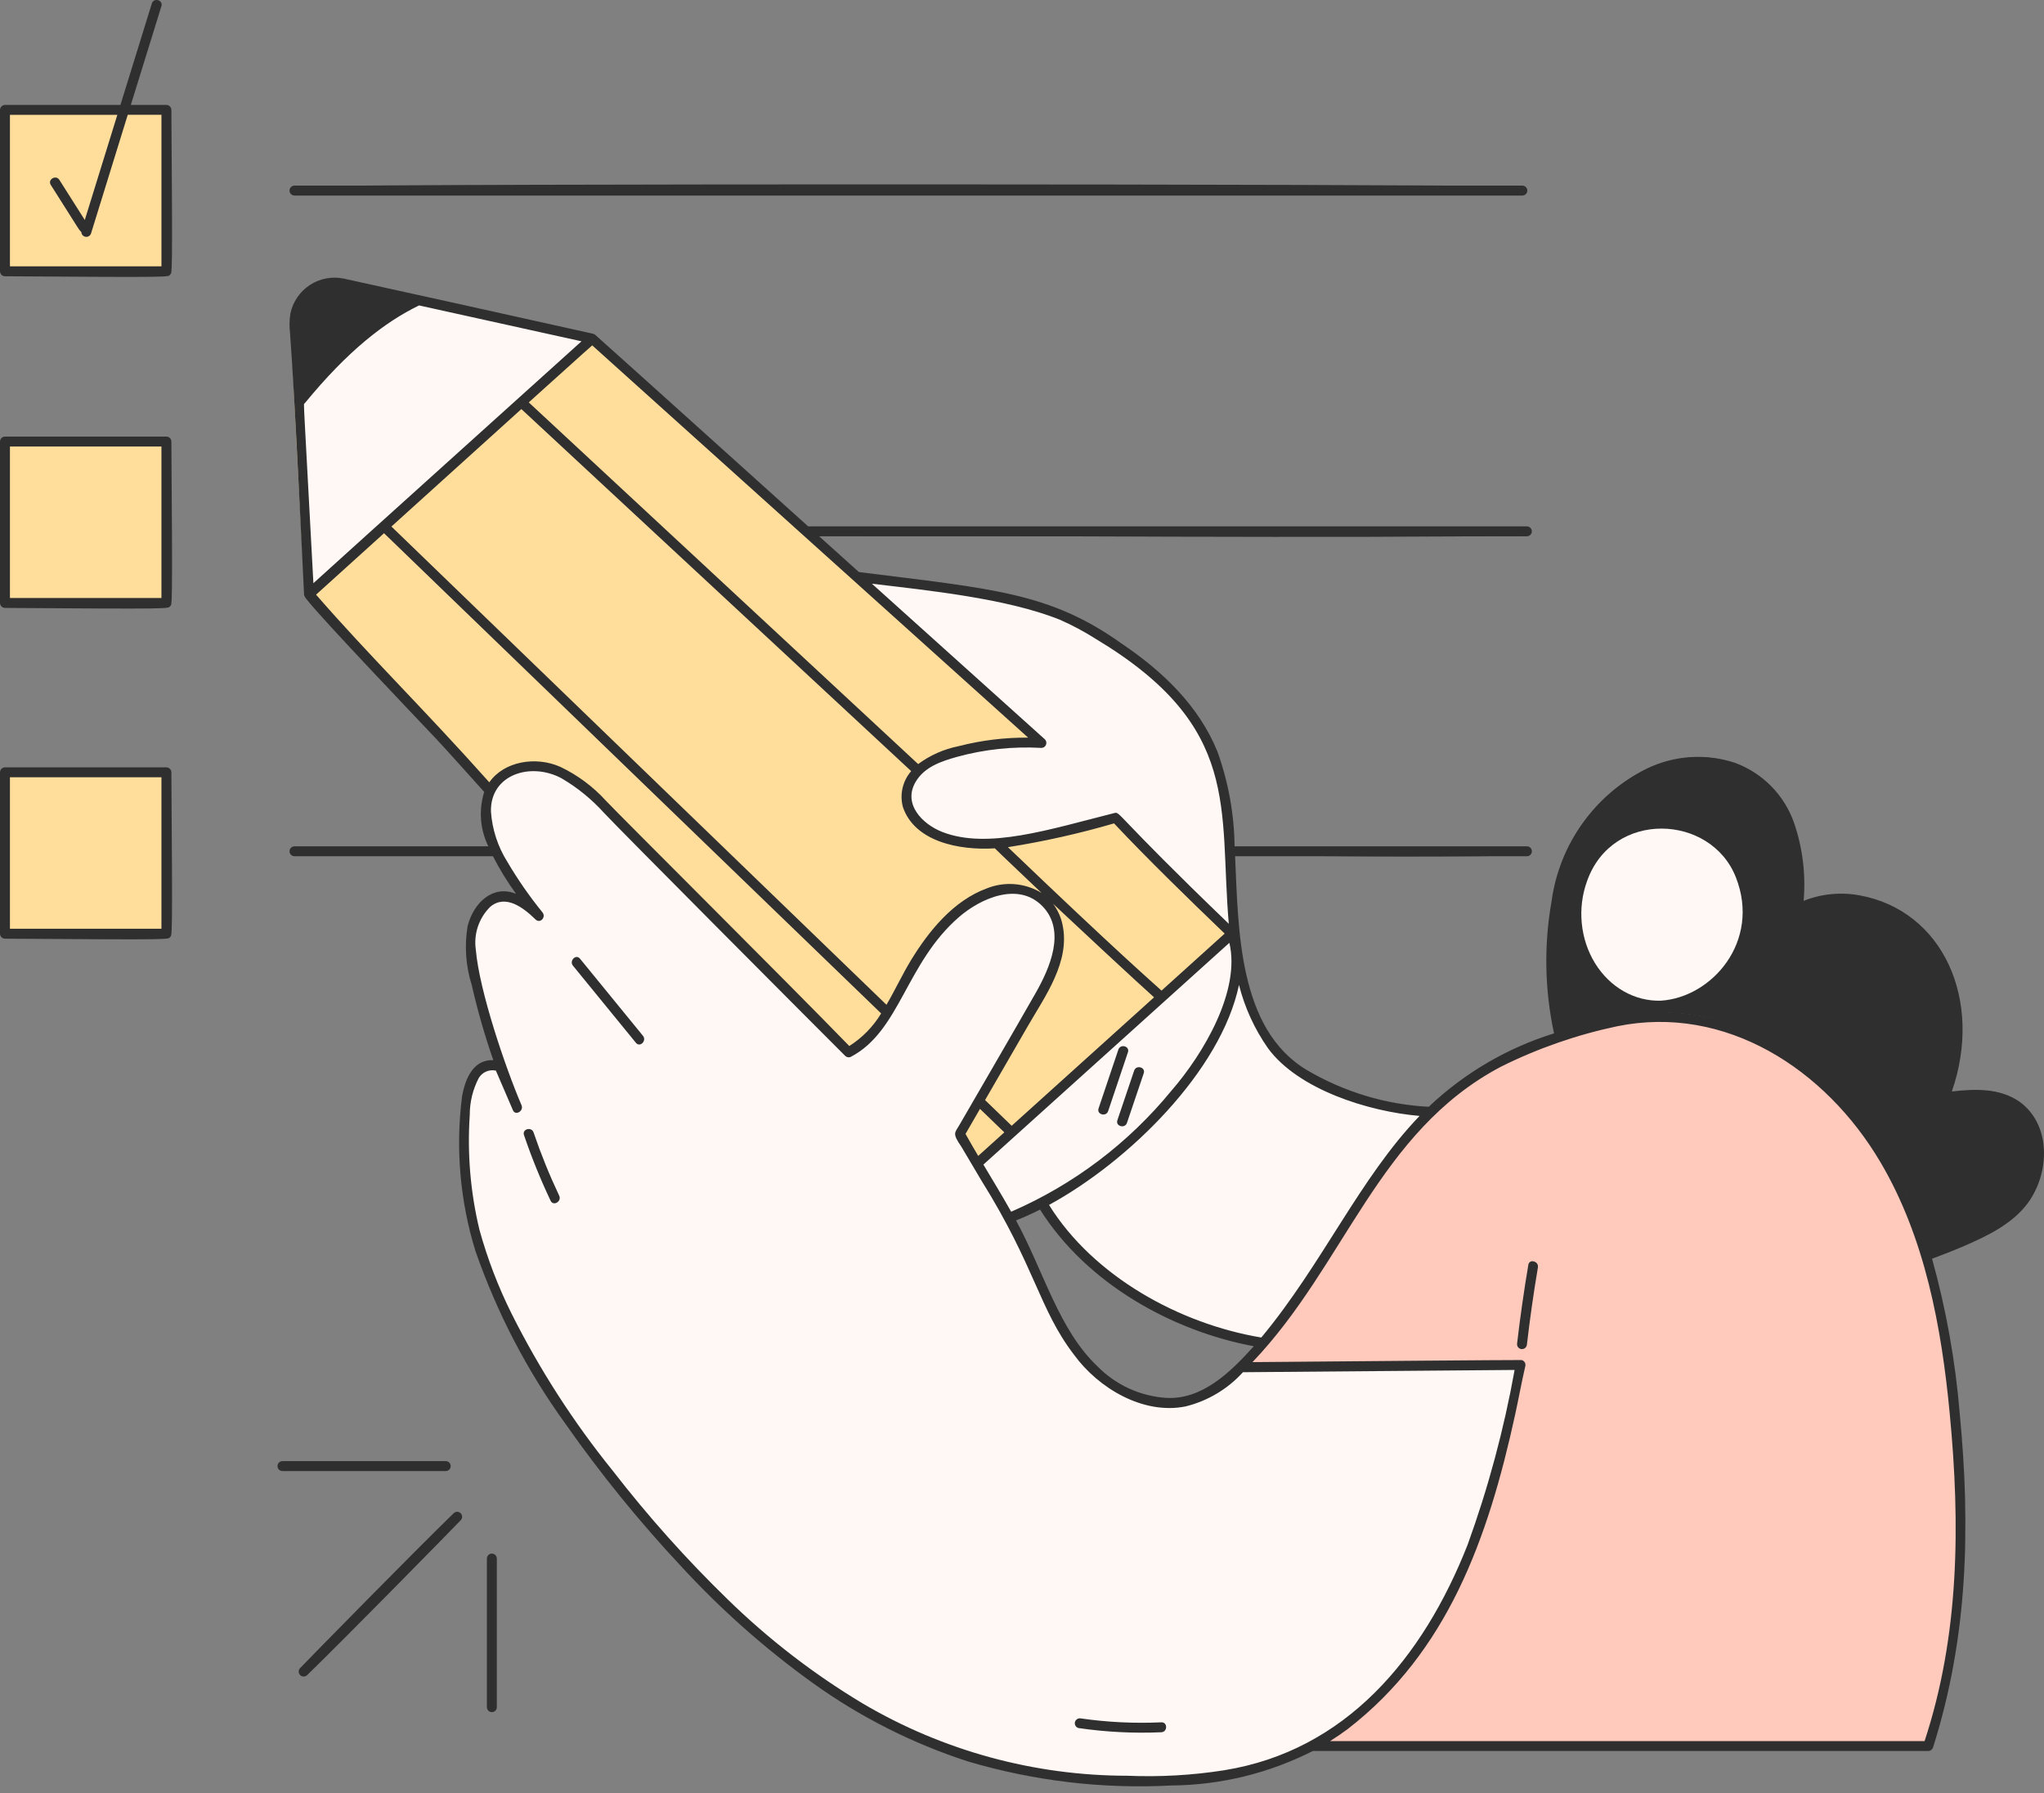
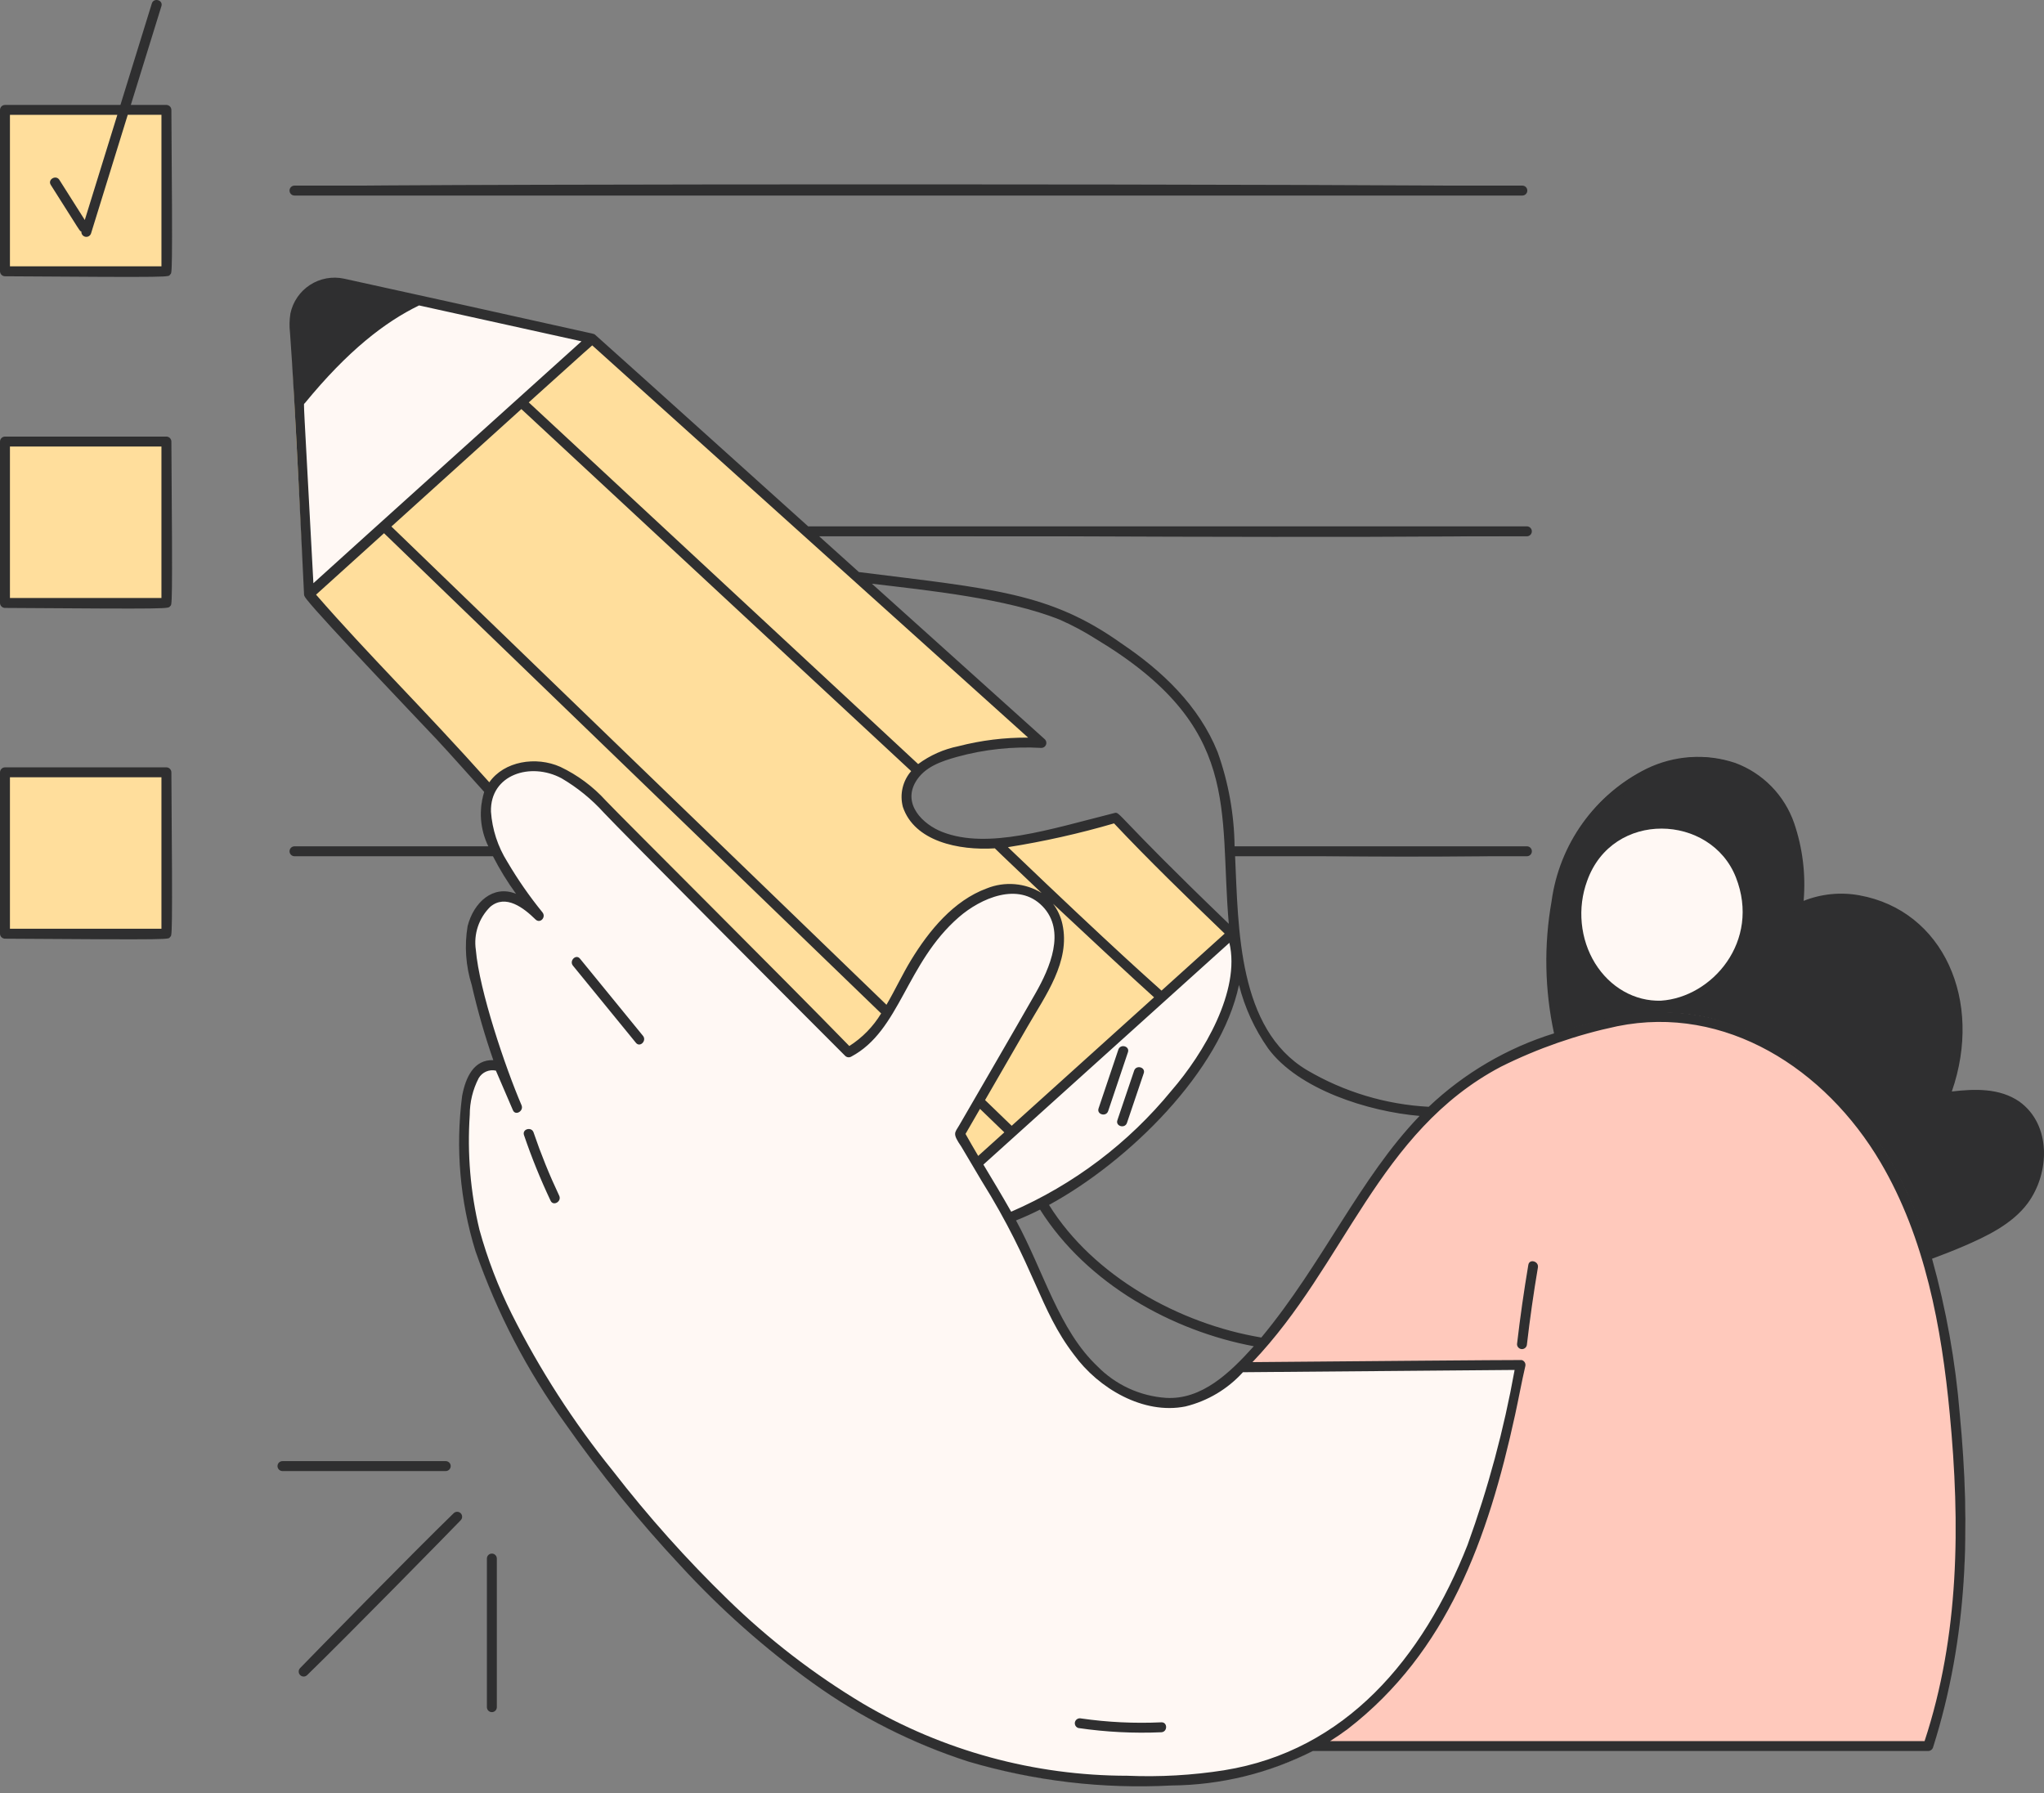
<svg xmlns="http://www.w3.org/2000/svg" fill="none" height="100%" overflow="visible" preserveAspectRatio="none" style="display: block;" viewBox="0 0 220 193" width="100%">
  <rect x="0" y="0" width="220" height="193" fill="#808080" stroke="none" />
  <g id="Illustration">
    <g id="Group">
      <path d="M62.756 36.691L45.098 32.791C44.6 33.032 44.105 33.274 43.624 33.547C39.628 35.998 36.086 39.123 33.156 42.782C32.994 43.025 32.818 43.257 32.626 43.477C32.634 43.545 32.725 45.308 33.668 62.952C34.242 62.476 31.779 64.69 62.756 36.691Z" fill="#FFF8F4" id="Vector" />
      <path d="M31.7 20.054C31.591 20.071 31.491 20.126 31.418 20.21C31.346 20.294 31.306 20.401 31.306 20.512C31.306 20.623 31.346 20.73 31.418 20.814C31.491 20.898 31.591 20.953 31.7 20.97H163.856C163.966 20.953 164.066 20.898 164.138 20.814C164.21 20.73 164.25 20.623 164.25 20.512C164.25 20.401 164.21 20.294 164.138 20.21C164.066 20.126 163.966 20.071 163.856 20.054C149.37 19.802 49.315 19.747 31.7 20.054Z" fill="#2F2F30" id="Vector_2" />
      <path d="M164.346 57.647C164.456 57.631 164.557 57.576 164.63 57.492C164.703 57.408 164.744 57.3 164.744 57.188C164.744 57.077 164.703 56.969 164.63 56.885C164.557 56.801 164.456 56.746 164.346 56.73H86.953L87.972 57.647C106.057 57.647 146.32 57.96 164.346 57.647Z" fill="#2F2F30" id="Vector_3" />
      <path d="M31.701 91.165C31.59 91.181 31.489 91.236 31.416 91.32C31.343 91.404 31.303 91.512 31.303 91.624C31.303 91.735 31.343 91.843 31.416 91.927C31.489 92.011 31.59 92.067 31.701 92.082H53.107C52.959 91.782 52.819 91.478 52.688 91.165H31.701Z" fill="#2F2F30" id="Vector_4" />
      <path d="M164.347 92.079C164.457 92.063 164.558 92.008 164.631 91.924C164.704 91.84 164.745 91.732 164.745 91.62C164.745 91.509 164.704 91.401 164.631 91.317C164.558 91.233 164.457 91.177 164.347 91.162H132.812C132.828 91.467 132.844 91.773 132.858 92.079C142.065 92.079 150.206 92.328 164.347 92.079Z" fill="#2F2F30" id="Vector_5" />
      <path d="M217.303 118.627C215.169 117.13 212.458 117.271 209.966 117.569C213.44 107.751 209.108 98.074 200.116 96.44C198.073 96.067 195.966 96.289 194.045 97.079C194.31 94.214 193.965 91.326 193.032 88.604C192.528 87.135 191.702 85.796 190.615 84.687C189.528 83.577 188.207 82.723 186.749 82.189C180.289 79.834 173.506 83.822 170.013 89.198C168.506 91.576 167.506 94.24 167.075 97.022C166.253 101.747 166.348 106.586 167.357 111.274C172.662 109.456 177.705 108.372 183.152 109.399C191.488 110.968 200.668 117.663 205.721 129.455C206.549 131.401 207.261 133.394 207.854 135.424C208.981 135.011 210.102 134.584 211.204 134.111C213.712 133.037 216.503 131.726 218.172 129.48C220.649 126.136 220.632 120.961 217.303 118.627ZM174.531 101.057C173.624 100.261 172.975 99.212 172.667 98.044C172.359 96.877 172.406 95.645 172.803 94.504C173.199 93.364 173.926 92.368 174.891 91.643C175.857 90.918 177.016 90.497 178.222 90.435C179.525 90.271 180.847 90.511 182.009 91.123C183.172 91.735 184.118 92.69 184.72 93.857C187.463 100.101 178.999 105.239 174.531 101.057Z" fill="#2F2F30" id="Vector_6" />
-       <path d="M137.35 112.34C130.676 103.44 134.736 90.264 130.976 80.947C128.974 75.983 124.99 72.312 120.66 69.315C112.87 63.922 107.774 63.568 92.418 61.641L112.424 79.641C112.486 79.706 112.528 79.787 112.544 79.875C112.561 79.963 112.551 80.055 112.517 80.138C112.483 80.22 112.425 80.291 112.351 80.342C112.277 80.393 112.19 80.421 112.1 80.423C109.032 80.243 105.956 80.569 102.994 81.388C101.271 81.867 99.438 82.485 98.478 84.126C97.054 86.572 99.234 88.783 101.429 89.63C104.261 90.724 107.531 90.43 110.448 89.88C113.644 89.278 116.801 88.41 119.942 87.585C120.02 87.564 120.102 87.563 120.181 87.584C120.259 87.604 120.331 87.644 120.389 87.701C130.716 98.337 132.943 100.02 133.028 100.373C133.594 102.084 133.702 103.912 133.342 105.677C131.49 115.3 120.816 125.608 111.966 130.094C117.015 138.144 126.311 143.247 135.094 144.844C142.184 136.886 146.131 126.595 153.8 119.2C148.294 118.9 140.488 116.527 137.35 112.34Z" fill="#FFF8F4" id="Vector_7" />
      <path d="M211.402 160.194C211.024 150.251 209.623 138.565 205.72 129.453C200.666 117.66 191.479 110.967 183.151 109.398C177.956 108.418 173.303 109.341 168.216 110.99C162.432 112.634 157.175 115.756 152.964 120.048C145.825 127.42 141.979 137.042 135.288 144.652C133.783 146.357 133.116 146.901 133.28 146.796C133.333 146.744 133.403 146.713 133.477 146.71C133.637 146.66 161.787 146.432 163.663 146.44C163.733 146.441 163.802 146.458 163.865 146.49C163.928 146.521 163.982 146.567 164.025 146.622C164.068 146.678 164.097 146.743 164.111 146.812C164.125 146.88 164.123 146.951 164.105 147.019C163.702 148.756 163.385 150.513 163.006 152.257C160.16 165.309 155.738 177.889 145.024 186.031C143.847 186.909 142.605 187.696 141.308 188.385H207.544C207.644 188.383 207.74 188.349 207.819 188.288C207.899 188.228 207.957 188.144 207.986 188.048C210.72 179.029 211.876 169.606 211.402 160.194ZM163.359 144.679C163.691 141.829 164.095 138.989 164.573 136.16C164.672 135.581 165.555 135.827 165.458 136.403C164.995 139.152 164.601 141.911 164.276 144.679C164.207 145.255 163.29 145.259 163.359 144.675V144.679Z" fill="#FFC9BC" id="Vector_8" />
      <path d="M186.839 94.434C184.153 87.586 173.545 87.152 170.823 94.822C170.296 96.261 170.099 97.825 170.249 99.371C170.398 100.918 170.89 102.397 171.679 103.677C172.469 104.956 173.531 105.995 174.769 106.698C176.007 107.402 177.383 107.748 178.77 107.705C184.271 107.351 189.535 101.307 186.839 94.434Z" fill="#FFF8F4" id="Vector_9" />
      <path d="M105.458 119.225L103.828 122.045C104.296 122.881 104.775 123.71 105.265 124.531L108.206 121.879L105.458 119.225Z" fill="#FFDE9C" id="Vector_10" />
      <g id="Group_2">
        <path d="M132.357 99.63C119.715 87.473 120.538 87.429 119.947 87.589C112.91 89.432 106.214 91.483 101.429 89.634C99.229 88.786 97.055 86.576 98.479 84.129C99.434 82.489 101.267 81.871 102.994 81.391C105.956 80.572 109.033 80.246 112.1 80.427C112.19 80.425 112.277 80.397 112.351 80.346C112.425 80.295 112.483 80.224 112.517 80.141C112.552 80.058 112.561 79.967 112.545 79.879C112.528 79.791 112.486 79.709 112.424 79.644C60.469 32.914 64.011 36.017 63.775 35.987C62.655 35.73 37.692 30.211 37.007 30.066C36.393 29.934 35.76 29.925 35.142 30.039C34.525 30.152 33.936 30.386 33.41 30.727C32.883 31.068 32.428 31.509 32.072 32.026C31.716 32.542 31.465 33.124 31.333 33.737C31.154 34.578 32.547 59.691 32.799 63.609C32.839 64.206 32.752 64.072 33.192 64.601C35.715 67.648 40.971 72.858 52.217 85.218C53.374 82.153 57.348 81.296 60.279 82.607C62.131 83.487 63.792 84.721 65.168 86.24C66.87 88.037 84.475 105.549 91.402 112.678C92.85 111.769 94.062 110.529 94.939 109.062L41.102 57.052C40.676 56.642 41.325 55.994 41.75 56.405L95.435 108.263C97.172 105.31 100.176 97.981 106.243 95.686C109.63 94.404 113.5 95.772 114.283 99.49C115.122 103.477 112.437 107.159 110.557 110.412L105.937 118.407C106.424 118.879 108.395 120.782 108.893 121.262C109.397 120.81 123.007 108.527 124.651 107.048C124.565 107.117 124.458 107.153 124.348 107.15C124.238 107.146 124.133 107.104 124.051 107.031C123.069 106.162 107.226 91.413 107.122 91.227C107.073 91.133 107.058 91.026 107.079 90.922C107.1 90.819 107.156 90.726 107.237 90.659C107.318 90.591 107.419 90.553 107.525 90.551C107.63 90.549 107.733 90.583 107.816 90.648C107.984 90.805 121.898 104.024 124.699 106.386C124.778 106.462 124.825 106.565 124.831 106.675C124.837 106.784 124.802 106.892 124.733 106.976C124.979 106.774 123.991 107.646 132.276 100.173C132.346 100.114 132.431 100.076 132.522 100.063C132.613 100.05 132.706 100.064 132.789 100.102C132.902 100.163 132.99 100.259 133.04 100.377C132.993 100.214 132.915 100.167 132.357 99.63ZM33.669 62.954C33.627 62.184 32.627 43.494 32.627 43.479C32.742 43.371 37.823 36.311 45.098 32.79L62.753 36.69C61.772 37.578 33.962 62.708 33.669 62.954ZM55.795 43.627C55.362 43.224 56.012 42.578 56.444 42.979C59.328 45.65 97.342 80.963 99.134 82.629C99.567 83.032 98.918 83.679 98.486 83.277L55.795 43.627Z" fill="#FFDE9C" id="Vector_11" />
        <path d="M124.644 107.048C124.661 107.035 124.677 107.02 124.692 107.004L124.644 107.048Z" fill="#FFDE9C" id="Vector_12" />
      </g>
      <path d="M41.745 56.406C41.321 55.996 40.672 56.643 41.097 57.053L94.942 109.062C95.111 108.801 95.275 108.534 95.434 108.263L41.745 56.406Z" fill="#FFC9BC" id="Vector_13" />
      <path d="M108.208 121.879L108.89 121.263L105.934 118.408C105.775 118.681 105.617 118.953 105.46 119.225L108.208 121.879Z" fill="#FFC9BC" id="Vector_14" />
      <path d="M133.306 101.291C133.233 100.977 133.14 100.667 133.028 100.365C133.001 100.293 132.957 100.23 132.9 100.179C132.842 100.128 132.774 100.092 132.7 100.074C132.625 100.055 132.548 100.055 132.473 100.073C132.399 100.091 132.33 100.126 132.272 100.176L105.267 124.532C106.071 125.886 108.12 129.242 109.253 131.321C119.532 127.256 131.419 115.702 133.35 105.679C133.637 104.229 133.622 102.735 133.306 101.291ZM123.032 115.496C122.432 117.277 121.83 119.057 121.227 120.837C121.038 121.394 120.154 121.153 120.342 120.593L122.149 115.253C122.336 114.696 123.222 114.936 123.032 115.496ZM118.317 119.324L120.449 112.988C120.637 112.431 121.521 112.672 121.332 113.233C120.623 115.344 119.913 117.456 119.202 119.567C119.014 120.125 118.129 119.884 118.317 119.324Z" fill="#FFF8F4" id="Vector_15" />
      <path d="M120.45 112.988L118.318 119.323C118.129 119.884 119.013 120.125 119.203 119.566C119.912 117.455 120.622 115.343 121.333 113.232C121.522 112.672 120.637 112.431 120.45 112.988Z" fill="#FFF8F4" id="Vector_16" />
      <path d="M98.489 83.279C98.92 83.68 99.57 83.034 99.137 82.631L56.447 42.98C56.015 42.579 55.365 43.225 55.798 43.628L98.489 83.279Z" fill="#FFC9BC" id="Vector_17" />
      <path d="M163.658 146.441C162.431 146.441 133.621 146.665 133.472 146.711C133.398 146.714 133.328 146.744 133.275 146.797L133.255 146.808C133.245 146.817 133.233 146.819 133.224 146.829C131.089 148.913 128.593 150.718 125.491 150.534C122.689 150.324 120.057 149.113 118.074 147.123C113.738 142.904 112.233 136.725 109.188 131.195C107.897 128.851 105.251 124.564 103.829 122.049L110.552 110.415C112.432 107.163 115.117 103.481 114.278 99.493C113.498 95.788 109.638 94.399 106.238 95.689C102.678 97.037 100.046 100.225 98.123 103.378C95.966 106.913 94.946 110.453 91.402 112.682C84.475 105.55 66.869 88.038 65.167 86.241C63.792 84.721 62.131 83.487 60.279 82.608C57.665 81.44 54.205 81.992 52.67 84.322C50.34 87.856 53.267 92.977 55.765 96.378C53.279 95.175 51.09 97.03 50.41 99.693C50.059 101.796 50.21 103.953 50.851 105.988C51.483 108.761 52.27 111.497 53.207 114.182C52.788 114.149 52.368 114.218 51.981 114.383C50.547 114.995 50.052 116.583 49.811 117.994C49.09 123.58 49.581 129.256 51.249 134.636C55.186 146.777 64.649 159.125 73.294 168.46C77.609 173.14 82.384 177.375 87.545 181.101C99.325 189.566 111.703 192.679 126.08 192.1C133.049 191.821 139.47 190.239 145.018 186.034C155.685 177.948 160.138 165.385 163 152.26C163.38 150.517 163.695 148.76 164.1 147.022C164.118 146.954 164.12 146.883 164.107 146.814C164.093 146.745 164.064 146.68 164.021 146.624C163.978 146.568 163.923 146.522 163.86 146.49C163.798 146.459 163.728 146.442 163.658 146.441ZM116.344 185.033C119.21 185.446 122.107 185.586 124.999 185.452C125.589 185.425 125.587 186.342 124.999 186.369C122.025 186.499 119.046 186.348 116.1 185.917C115.518 185.832 115.767 184.95 116.344 185.033ZM60.119 128.738C60.37 129.269 59.58 129.734 59.327 129.201C58.242 126.908 57.289 124.554 56.471 122.152C56.28 121.591 57.166 121.353 57.356 121.908C58.146 124.236 59.069 126.516 60.119 128.738ZM62.37 103.235C64.63 106.005 66.891 108.774 69.151 111.542C69.522 111.995 68.876 112.647 68.503 112.19L61.722 103.888C61.351 103.425 61.997 102.778 62.37 103.235Z" fill="#FFF8F4" id="Vector_18" />
      <path d="M122.15 115.253L120.344 120.592C120.155 121.153 121.038 121.393 121.228 120.837C121.83 119.056 122.432 117.276 123.033 115.496C123.221 114.935 122.335 114.696 122.15 115.253Z" fill="#FFF8F4" id="Vector_19" />
      <path d="M124.046 107.032C124.498 107.432 125.132 106.753 124.694 106.385C121.036 103.3 111.125 93.764 107.811 90.647C107.728 90.582 107.625 90.548 107.52 90.55C107.414 90.552 107.313 90.59 107.232 90.657C107.151 90.725 107.095 90.818 107.074 90.921C107.053 91.025 107.068 91.132 107.117 91.225C107.349 91.643 122.131 105.337 124.046 107.032Z" fill="#FFC9BC" id="Vector_20" />
      <path d="M62.373 103.235C62 102.777 61.354 103.429 61.724 103.883L68.506 112.189C68.879 112.646 69.525 111.995 69.154 111.541C66.896 108.773 64.636 106.004 62.373 103.235Z" fill="#FFC9BC" id="Vector_21" />
      <path d="M18.372 11.823C18.371 11.702 18.321 11.585 18.235 11.5C18.148 11.414 18.031 11.366 17.909 11.366H0.537C0.416 11.366 0.299 11.414 0.212 11.5C0.125 11.585 0.076 11.702 0.074 11.823V29.2C0.074 29.261 0.086 29.321 0.11 29.377C0.133 29.433 0.167 29.484 0.21 29.527C0.253 29.57 0.304 29.604 0.36 29.628C0.416 29.651 0.477 29.663 0.537 29.663C19.191 29.796 17.982 29.739 18.236 29.526C18.441 29.296 18.504 30.413 18.372 11.823Z" fill="#FFDE9C" id="Vector_22" />
      <path d="M17.914 47.063H0.537C0.477 47.063 0.416 47.075 0.36 47.098C0.304 47.121 0.253 47.156 0.21 47.199C0.167 47.242 0.133 47.293 0.11 47.349C0.086 47.405 0.074 47.465 0.074 47.526V64.897C0.074 64.957 0.086 65.018 0.11 65.074C0.133 65.13 0.167 65.181 0.21 65.224C0.253 65.267 0.304 65.301 0.36 65.324C0.416 65.348 0.477 65.36 0.537 65.36C18.584 65.488 18.072 65.438 18.258 65.195C18.427 65.017 18.503 66.152 18.373 47.526C18.373 47.404 18.325 47.287 18.239 47.2C18.153 47.113 18.036 47.064 17.914 47.063Z" fill="#FFDE9C" id="Vector_23" />
      <path d="M17.914 82.663H0.537C0.477 82.663 0.416 82.674 0.36 82.698C0.304 82.721 0.253 82.755 0.21 82.798C0.167 82.841 0.133 82.892 0.11 82.948C0.086 83.005 0.074 83.065 0.074 83.126V100.502C0.076 100.624 0.125 100.74 0.212 100.826C0.299 100.911 0.416 100.959 0.537 100.959C18.584 101.088 18.072 101.039 18.258 100.795C18.427 100.617 18.504 101.751 18.373 83.126C18.373 83.004 18.325 82.886 18.239 82.799C18.153 82.713 18.036 82.663 17.914 82.663Z" fill="#FFDE9C" id="Vector_24" />
-       <path d="M16.418 0.389C11.44 16.453 9.735 21.949 9.147 23.847C8.221 22.389 7.247 20.851 6.326 19.396C6.012 18.9 5.218 19.359 5.535 19.86C9.342 25.872 8.87 25.14 8.91 25.201C8.955 25.274 9.02 25.332 9.098 25.369C9.175 25.407 9.262 25.421 9.347 25.41C9.433 25.399 9.513 25.365 9.579 25.31C9.645 25.255 9.694 25.182 9.72 25.1C11.055 20.831 16.74 2.429 17.296 0.632C17.476 0.067 16.592 -0.174 16.418 0.389Z" fill="#2F2F30" id="Vector_25" />
      <path d="M125.001 185.451C122.109 185.585 119.211 185.445 116.346 185.032C115.767 184.949 115.519 185.831 116.102 185.917C119.047 186.347 122.027 186.498 125.001 186.368C125.589 186.342 125.591 185.425 125.001 185.451Z" fill="#FFC9BC" id="Vector_26" />
      <path d="M47.977 157.336H30.405C30.295 157.351 30.194 157.406 30.121 157.491C30.048 157.575 30.008 157.683 30.008 157.794C30.008 157.906 30.048 158.013 30.121 158.098C30.194 158.182 30.295 158.237 30.405 158.253H47.977C48.088 158.237 48.189 158.182 48.262 158.098C48.335 158.013 48.375 157.906 48.375 157.794C48.375 157.683 48.335 157.575 48.262 157.491C48.189 157.406 48.088 157.351 47.977 157.336Z" fill="#2F2F30" id="Vector_27" />
      <path d="M49.547 163.564C49.614 163.474 49.646 163.364 49.639 163.253C49.631 163.142 49.583 163.037 49.504 162.958C49.425 162.879 49.321 162.832 49.209 162.824C49.098 162.816 48.988 162.848 48.899 162.915C44.519 167.168 33.55 178.356 32.35 179.601C32.283 179.691 32.251 179.801 32.259 179.912C32.267 180.023 32.315 180.128 32.393 180.207C32.472 180.286 32.577 180.333 32.688 180.341C32.799 180.349 32.91 180.317 32.999 180.25C37.377 175.998 48.346 164.809 49.547 163.564Z" fill="#2F2F30" id="Vector_28" />
      <path d="M53.403 183.769V167.724C53.387 167.614 53.332 167.513 53.248 167.44C53.163 167.367 53.056 167.326 52.944 167.326C52.833 167.326 52.725 167.367 52.641 167.44C52.556 167.513 52.502 167.614 52.486 167.724V183.769C52.502 183.879 52.556 183.98 52.641 184.053C52.725 184.126 52.833 184.167 52.944 184.167C53.056 184.167 53.163 184.126 53.248 184.053C53.332 183.98 53.387 183.879 53.403 183.769Z" fill="#2F2F30" id="Vector_29" />
      <path d="M57.356 121.907C57.167 121.351 56.281 121.59 56.472 122.15C57.289 124.552 58.243 126.906 59.328 129.2C59.58 129.734 60.37 129.268 60.12 128.737C59.069 126.515 58.147 124.234 57.356 121.907Z" fill="#FFC9BC" id="Vector_30" />
      <path d="M164.275 144.675C164.597 141.906 164.991 139.148 165.457 136.399C165.554 135.82 164.671 135.575 164.573 136.156C164.095 138.985 163.69 141.825 163.358 144.675C163.29 145.26 164.207 145.255 164.275 144.675Z" fill="#99A0FF" id="Vector_31" />
    </g>
    <g id="Group_3">
      <path d="M31.697 21.047H163.853C163.995 21.047 164.131 20.99 164.231 20.89C164.332 20.79 164.388 20.654 164.388 20.512C164.388 20.37 164.332 20.234 164.231 20.134C164.131 20.033 163.995 19.977 163.853 19.977H31.697C31.555 19.977 31.419 20.033 31.319 20.134C31.218 20.234 31.162 20.37 31.162 20.512C31.162 20.654 31.218 20.79 31.319 20.89C31.419 20.99 31.555 21.047 31.697 21.047Z" fill="#2F2F30" id="Vector_32" />
      <path d="M217.339 118.559C215.211 117.1 212.55 117.19 210.079 117.479C213.48 107.683 209.152 97.995 200.133 96.365C198.115 95.997 196.034 96.203 194.128 96.961C194.372 94.128 194.023 91.275 193.104 88.584C192.589 87.105 191.754 85.758 190.659 84.64C189.563 83.521 188.234 82.659 186.766 82.114C183.619 81.066 180.186 81.293 177.205 82.748C174.471 84.112 172.112 86.124 170.333 88.608C168.554 91.092 167.41 93.973 166.999 97.001C166.164 101.714 166.254 106.544 167.264 111.223C162.222 112.79 157.607 115.494 153.775 119.126C149.151 118.88 144.654 117.524 140.664 115.174C133.239 110.741 133.296 99.963 132.936 92.159H164.344C164.486 92.159 164.622 92.102 164.723 92.002C164.823 91.902 164.879 91.766 164.879 91.624C164.879 91.482 164.823 91.346 164.723 91.246C164.622 91.145 164.486 91.089 164.344 91.089H132.881C132.837 87.624 132.217 84.191 131.048 80.929C129.038 75.951 125.086 72.201 120.698 69.253C113.001 63.767 106.863 63.382 92.447 61.572C91.39 60.623 88.538 58.057 88.169 57.724H164.34C164.482 57.724 164.618 57.667 164.718 57.567C164.818 57.467 164.875 57.33 164.875 57.189C164.875 57.047 164.818 56.911 164.718 56.81C164.618 56.71 164.482 56.654 164.34 56.654H86.985C69.577 40.987 65.342 37.162 64.283 36.235C63.89 35.887 64.074 35.978 63.303 35.804C59.482 34.94 38.48 30.299 37.027 29.993C36.403 29.859 35.759 29.849 35.132 29.964C34.504 30.079 33.905 30.317 33.37 30.664C32.834 31.01 32.372 31.459 32.011 31.985C31.649 32.51 31.394 33.102 31.261 33.726C31.147 34.42 31.132 35.127 31.215 35.825C31.729 42.56 32.612 61.777 32.72 63.863C32.731 64.083 32.707 64.124 32.988 64.489C34.637 66.622 45.486 77.964 46.959 79.54C48.707 81.412 50.394 83.341 52.115 85.235C51.509 87.172 51.667 89.267 52.559 91.09H31.698C31.556 91.09 31.42 91.147 31.319 91.247C31.219 91.347 31.163 91.483 31.163 91.625C31.163 91.767 31.219 91.903 31.319 92.003C31.42 92.104 31.556 92.16 31.698 92.16H53.058C53.779 93.57 54.61 94.921 55.541 96.202C53.071 95.2 50.986 97.121 50.331 99.675C49.976 101.793 50.128 103.964 50.772 106.012C51.396 108.75 52.172 111.451 53.095 114.104C51.011 114.034 50.112 115.931 49.737 117.977C49.018 123.575 49.508 129.263 51.175 134.656C53.48 141.29 56.741 147.552 60.857 153.243C64.624 158.616 68.764 163.719 73.245 168.513C77.556 173.208 82.337 177.448 87.513 181.167C92.611 184.83 98.25 187.676 104.226 189.6C111.313 191.697 118.706 192.568 126.086 192.175C131.38 192.131 136.592 190.86 141.312 188.462H207.544C207.66 188.459 207.772 188.42 207.865 188.349C207.957 188.279 208.025 188.182 208.059 188.071C211.835 176.155 212.094 164.336 210.934 152.179C210.47 146.53 209.471 140.938 207.951 135.478C209.044 135.074 210.177 134.635 211.247 134.176C213.768 133.096 216.562 131.775 218.242 129.514C220.646 126.252 220.803 121.041 217.339 118.559ZM133.355 106.008C133.975 108.46 135.038 110.777 136.492 112.845C139.734 117.245 147.236 119.636 152.793 120.109C146.337 126.824 142.36 136.008 135.758 143.96C126.95 142.489 117.685 137.375 112.908 129.688C121.446 125.04 131.404 115.297 133.355 106.008ZM134.949 144.898C132.38 147.761 129.342 150.687 125.49 150.455C122.704 150.263 120.084 149.058 118.126 147.066C113.951 143.105 112.383 136.938 109.358 131.358C110.236 131.008 111.097 130.619 111.943 130.19C117.007 138.217 126.234 143.272 134.949 144.898ZM126.102 117.37C121.469 123.035 115.548 127.509 108.834 130.419C107.868 128.711 106.855 127.031 105.845 125.347C109.124 122.39 131.95 101.804 132.32 101.477C133.539 106.634 129.558 113.382 126.102 117.37ZM114.351 99.471C114.176 98.674 113.832 97.924 113.342 97.272C115.403 99.217 122.535 105.851 124.213 107.344L108.889 121.169C108.409 120.705 106.501 118.86 106.026 118.403C107.557 115.754 109.087 113.106 110.617 110.459C112.51 107.177 115.233 103.475 114.351 99.471ZM97.177 86.851C98.423 90.556 103.166 91.554 107.078 91.309C107.129 91.392 112.042 96.044 112.112 96.112C111.236 95.576 110.247 95.252 109.223 95.166C108.2 95.08 107.17 95.234 106.217 95.616C102.628 96.935 99.99 100.17 98.056 103.34C97.139 104.845 96.347 106.551 95.413 108.147L42.129 56.671L56.115 44.03C56.374 44.27 97.61 82.576 98.072 82.998C97.62 83.518 97.302 84.141 97.146 84.812C96.99 85.483 97.001 86.182 97.177 86.848V86.851ZM108.486 91.182C112.343 90.573 116.158 89.718 119.906 88.623C123.473 92.416 127.839 96.666 131.814 100.485C130.869 101.335 125.769 105.937 125.017 106.621C124.068 105.749 120.373 102.571 108.486 91.182ZM108.097 121.878L105.287 124.413C104.824 123.63 104.368 122.841 103.92 122.046L105.479 119.349L108.097 121.878ZM114.037 66.685C115.379 67.274 116.675 67.964 117.913 68.749C133.76 78.259 131.176 87.011 132.259 99.431C119.84 87.487 120.593 87.332 119.926 87.513C112.947 89.27 106.328 91.441 101.45 89.557C99.301 88.727 97.149 86.563 98.545 84.164C99.49 82.543 101.309 81.939 103.01 81.462C105.966 80.648 109.035 80.323 112.096 80.5C112.201 80.497 112.302 80.464 112.389 80.405C112.475 80.345 112.542 80.262 112.582 80.166C112.622 80.069 112.633 79.963 112.614 79.86C112.595 79.757 112.546 79.662 112.474 79.586C108.868 76.344 96.445 65.171 93.846 62.827C99.873 63.544 108.339 64.407 114.032 66.685H114.037ZM63.743 37.175L110.661 79.392C108.127 79.371 105.601 79.683 103.148 80.318C101.583 80.634 100.107 81.289 98.823 82.238C98.563 81.996 57.355 43.718 56.911 43.31C63.273 37.559 63.734 37.184 63.743 37.175ZM32.243 34.975C32.198 34.414 32.281 33.85 32.485 33.325C32.689 32.8 33.008 32.328 33.42 31.945C33.832 31.561 34.326 31.276 34.864 31.109C35.402 30.943 35.97 30.901 36.527 30.985C37.769 31.183 37.483 31.191 43.456 32.51C39.3 34.915 35.623 38.066 32.609 41.804C32.486 39.525 32.357 37.249 32.243 34.973V34.975ZM32.778 43.433C37.434 37.743 41.425 34.662 45.105 32.874L62.588 36.736C61.829 37.423 34.678 61.892 33.731 62.772C32.627 42.072 32.656 43.543 32.778 43.43V43.433ZM34.017 64.006L41.334 57.392C41.839 57.88 94.061 108.326 94.84 109.078C93.983 110.495 92.81 111.695 91.413 112.586C84.499 105.471 66.922 87.986 65.22 86.188C63.838 84.661 62.168 83.421 60.307 82.537C57.691 81.369 54.258 81.923 52.665 84.201C45.567 76.248 39.742 70.583 34.017 64.003V64.006ZM131.766 190.536C128.321 191.076 124.83 191.274 121.346 191.127C111.328 191.125 101.494 188.441 92.864 183.353C87.612 180.205 82.744 176.456 78.36 172.181C73.909 167.86 69.769 163.229 65.972 158.324C61.744 153.096 58.091 147.429 55.077 141.42C53.628 138.519 52.465 135.485 51.603 132.359C50.631 128.313 50.28 124.143 50.562 119.992C50.56 118.621 50.888 117.269 51.518 116.05C51.7 115.735 51.978 115.486 52.311 115.339C52.644 115.192 53.015 115.155 53.37 115.233C53.28 115.013 53.255 114.952 55.208 119.496C55.479 120.127 56.399 119.581 56.134 118.956C54.397 114.912 51.584 106.617 51.215 102.232C51.091 101.392 51.167 100.535 51.437 99.73C51.707 98.925 52.163 98.196 52.768 97.6C54.43 96.197 56.386 97.734 57.631 98.956C58.135 99.453 58.804 98.725 58.388 98.2C56.992 96.484 55.728 94.665 54.606 92.758C53.583 91.131 52.978 89.276 52.843 87.359C52.743 83.366 57.102 81.983 60.441 83.769C62.145 84.768 63.685 86.022 65.009 87.488C66.597 89.203 87.218 109.9 90.969 113.645C91.053 113.728 91.162 113.78 91.278 113.795C91.395 113.81 91.514 113.787 91.616 113.729C96.89 110.931 97.493 103.675 103.209 98.712C105.544 96.685 109.614 94.868 112.209 97.545C114.775 100.193 112.975 104.23 111.465 106.888C109.482 110.376 103.495 120.683 103.251 121.104C102.767 121.943 102.466 121.961 103.472 123.419C103.713 123.838 105.146 126.258 105.623 127.05C111.454 136.39 111.839 140.908 115.594 145.807C118.236 149.441 123.073 152.29 127.595 151.378C129.977 150.795 132.131 149.512 133.78 147.695L163.021 147.45C161.871 153.857 160.177 160.155 157.958 166.275C153.146 178.487 144.833 188.434 131.766 190.534V190.536ZM209.857 152.181C210.993 164.073 210.899 176.012 207.147 187.396H143.162C143.805 186.993 144.436 186.562 145.055 186.101C155.787 177.8 160.155 165.658 163.073 152.281C163.453 150.544 163.768 148.782 164.172 147.044C164.207 146.905 164.186 146.758 164.113 146.634C164.04 146.511 163.921 146.421 163.783 146.384C163.691 146.36 140.57 146.557 134.807 146.608C144.795 136.146 148.31 121.794 161.552 114.81C165.523 112.832 169.731 111.369 174.073 110.455C185.714 108.091 196.474 115.037 202.405 125.103C207.194 133.224 208.976 142.856 209.857 152.179V152.181ZM215.081 130.966C212.746 132.421 210.246 133.592 207.633 134.454C204.909 125.675 200.036 117.982 192.449 113.122C189.462 111.13 186.081 109.806 182.536 109.241C178.99 108.676 175.365 108.883 171.907 109.848C170.691 110.154 169.476 110.505 168.267 110.89C167.699 108.224 167.444 105.501 167.506 102.776C167.606 96.85 168.853 91.246 173.029 87.078C178.478 81.366 185.971 81.344 189.841 85.287C192.928 88.433 193.37 93.402 193 97.82C193.001 97.914 193.027 98.005 193.075 98.086C193.122 98.167 193.19 98.234 193.271 98.28C193.352 98.327 193.444 98.352 193.537 98.352C193.631 98.353 193.723 98.329 193.805 98.284C197.294 96.446 201.573 97.23 204.727 99.394C210.308 103.224 211.442 111.24 208.762 117.968C208.725 118.106 208.744 118.252 208.815 118.376C208.885 118.499 209.002 118.59 209.14 118.627C209.732 118.782 213.914 117.503 216.8 119.482C220.032 121.798 219.689 128.086 215.081 130.964V130.966Z" fill="#2F2F30" id="Vector_33" />
      <path d="M119.273 119.589L121.403 113.253C121.623 112.599 120.592 112.319 120.371 112.969L118.24 119.304C118.021 119.958 119.054 120.239 119.273 119.589Z" fill="#2F2F30" id="Vector_34" />
      <path d="M121.298 120.857C121.9 119.078 122.501 117.298 123.103 115.517C123.324 114.864 122.292 114.583 122.071 115.232C121.47 117.012 120.869 118.792 120.266 120.573C120.045 121.226 121.078 121.507 121.298 120.857Z" fill="#2F2F30" id="Vector_35" />
      <path d="M62.425 103.183C61.989 102.649 61.237 103.414 61.669 103.939L68.449 112.244C68.885 112.777 69.636 112.012 69.205 111.488L62.425 103.183Z" fill="#2F2F30" id="Vector_36" />
      <path d="M0 11.824V29.2C0.001 29.341 0.058 29.477 0.158 29.577C0.258 29.677 0.393 29.734 0.535 29.735C19.152 29.861 18.1 29.826 18.312 29.543C18.51 29.335 18.588 30.376 18.446 11.828C18.444 11.687 18.387 11.552 18.287 11.453C18.187 11.353 18.052 11.296 17.911 11.295H14.081C14.622 9.545 16.818 2.454 17.374 0.658C17.578 -0.001 16.545 -0.283 16.342 0.373C15.216 4.013 14.089 7.654 12.962 11.295H0.535C0.394 11.296 0.26 11.352 0.16 11.451C0.06 11.55 0.003 11.683 0 11.824ZM1.07 12.359H12.63L9.126 23.678L6.39 19.359C6.023 18.78 5.098 19.315 5.464 19.899C8.799 25.158 8.549 24.84 8.758 24.927C8.749 25.057 8.789 25.186 8.869 25.288C8.949 25.391 9.065 25.461 9.193 25.485C9.321 25.509 9.454 25.485 9.566 25.418C9.677 25.35 9.761 25.244 9.8 25.12L13.75 12.357H17.377V28.665H1.07V12.359Z" fill="#2F2F30" id="Vector_37" />
      <path d="M0 64.897C0.001 65.039 0.058 65.174 0.158 65.274C0.258 65.374 0.393 65.431 0.535 65.432C18.66 65.555 18.098 65.527 18.312 65.24C18.51 65.033 18.588 66.075 18.446 47.526C18.445 47.384 18.388 47.249 18.288 47.149C18.188 47.049 18.053 46.992 17.911 46.991H0.535C0.394 46.992 0.259 47.049 0.16 47.148C0.06 47.247 0.002 47.381 0 47.522V64.897ZM1.07 48.057H17.376V64.362H1.07V48.057Z" fill="#2F2F30" id="Vector_38" />
      <path d="M0 100.497C0.002 100.638 0.058 100.773 0.158 100.873C0.258 100.973 0.394 101.03 0.535 101.032C19.175 101.158 18.09 101.122 18.312 100.841C18.507 100.633 18.588 101.674 18.446 83.126C18.444 82.985 18.387 82.85 18.287 82.75C18.188 82.65 18.052 82.593 17.911 82.591H0.535C0.394 82.593 0.26 82.649 0.16 82.748C0.06 82.847 0.003 82.981 0 83.122V100.497ZM1.07 83.656H17.376V99.962H1.07V83.656Z" fill="#2F2F30" id="Vector_39" />
      <path d="M124.996 185.376C122.111 185.51 119.22 185.371 116.361 184.96C116.225 184.926 116.08 184.946 115.958 185.015C115.836 185.085 115.745 185.198 115.704 185.333C115.666 185.47 115.684 185.616 115.754 185.74C115.824 185.863 115.941 185.954 116.078 185.992C119.028 186.424 122.013 186.576 124.993 186.446C125.682 186.414 125.686 185.345 124.996 185.376Z" fill="#2F2F30" id="Vector_40" />
-       <path d="M47.975 157.263H30.403C30.261 157.263 30.125 157.32 30.024 157.42C29.924 157.52 29.868 157.657 29.868 157.798C29.868 157.94 29.924 158.076 30.024 158.177C30.125 158.277 30.261 158.333 30.403 158.333H47.975C48.117 158.333 48.253 158.277 48.353 158.177C48.453 158.076 48.51 157.94 48.51 157.798C48.51 157.657 48.453 157.52 48.353 157.42C48.253 157.32 48.117 157.263 47.975 157.263Z" fill="#2F2F30" id="Vector_41" />
+       <path d="M47.975 157.263H30.403C30.261 157.263 30.125 157.32 30.024 157.42C29.924 157.52 29.868 157.657 29.868 157.798C29.868 157.94 29.924 158.076 30.024 158.177C30.125 158.277 30.261 158.333 30.403 158.333H47.975C48.117 158.333 48.253 158.277 48.353 158.177C48.453 158.076 48.51 157.94 48.51 157.798C48.51 157.657 48.453 157.52 48.353 157.42C48.253 157.32 48.117 157.263 47.975 157.263" fill="#2F2F30" id="Vector_41" />
      <path d="M48.84 162.861C44.46 167.112 33.492 178.303 32.293 179.548C32.198 179.65 32.147 179.784 32.149 179.923C32.151 180.061 32.207 180.194 32.306 180.292C32.404 180.39 32.536 180.446 32.675 180.449C32.813 180.451 32.948 180.399 33.049 180.304C37.429 176.053 48.397 164.864 49.596 163.617C49.691 163.516 49.743 163.381 49.74 163.243C49.738 163.104 49.682 162.972 49.584 162.873C49.486 162.775 49.353 162.719 49.215 162.717C49.076 162.715 48.942 162.766 48.84 162.861Z" fill="#2F2F30" id="Vector_42" />
      <path d="M53.475 183.77V167.725C53.468 167.588 53.409 167.458 53.31 167.363C53.21 167.268 53.078 167.215 52.941 167.215C52.803 167.215 52.671 167.268 52.571 167.363C52.472 167.458 52.413 167.588 52.406 167.725V183.77C52.413 183.908 52.472 184.037 52.571 184.132C52.671 184.227 52.803 184.28 52.941 184.28C53.078 184.28 53.21 184.227 53.31 184.132C53.409 184.037 53.468 183.908 53.475 183.77Z" fill="#2F2F30" id="Vector_43" />
      <path d="M57.429 121.886C57.209 121.238 56.177 121.517 56.398 122.171C57.218 124.58 58.174 126.94 59.263 129.239C59.556 129.861 60.479 129.318 60.19 128.699C59.141 126.482 58.219 124.208 57.429 121.886Z" fill="#2F2F30" id="Vector_44" />
      <path d="M164.498 136.135C164.019 138.971 163.613 141.818 163.28 144.675C163.281 144.817 163.338 144.952 163.438 145.052C163.538 145.152 163.673 145.208 163.815 145.209C163.956 145.206 164.09 145.149 164.19 145.05C164.29 144.95 164.347 144.816 164.35 144.675C164.671 141.913 165.064 139.161 165.528 136.42C165.642 135.746 164.611 135.458 164.498 136.135Z" fill="#2F2F30" id="Vector_45" />
    </g>
    <path d="M38.167 36.443C36.072 38.119 33.415 41.93 32.348 43.626C31.96 40.533 31.417 33.929 32.348 32.253C33.512 30.158 35.548 29.859 37.585 30.457C39.214 30.936 42.919 31.854 44.567 32.253C43.306 32.952 40.261 34.767 38.167 36.443Z" fill="#2F2F30" id="Vector 3316" />
  </g>
</svg>